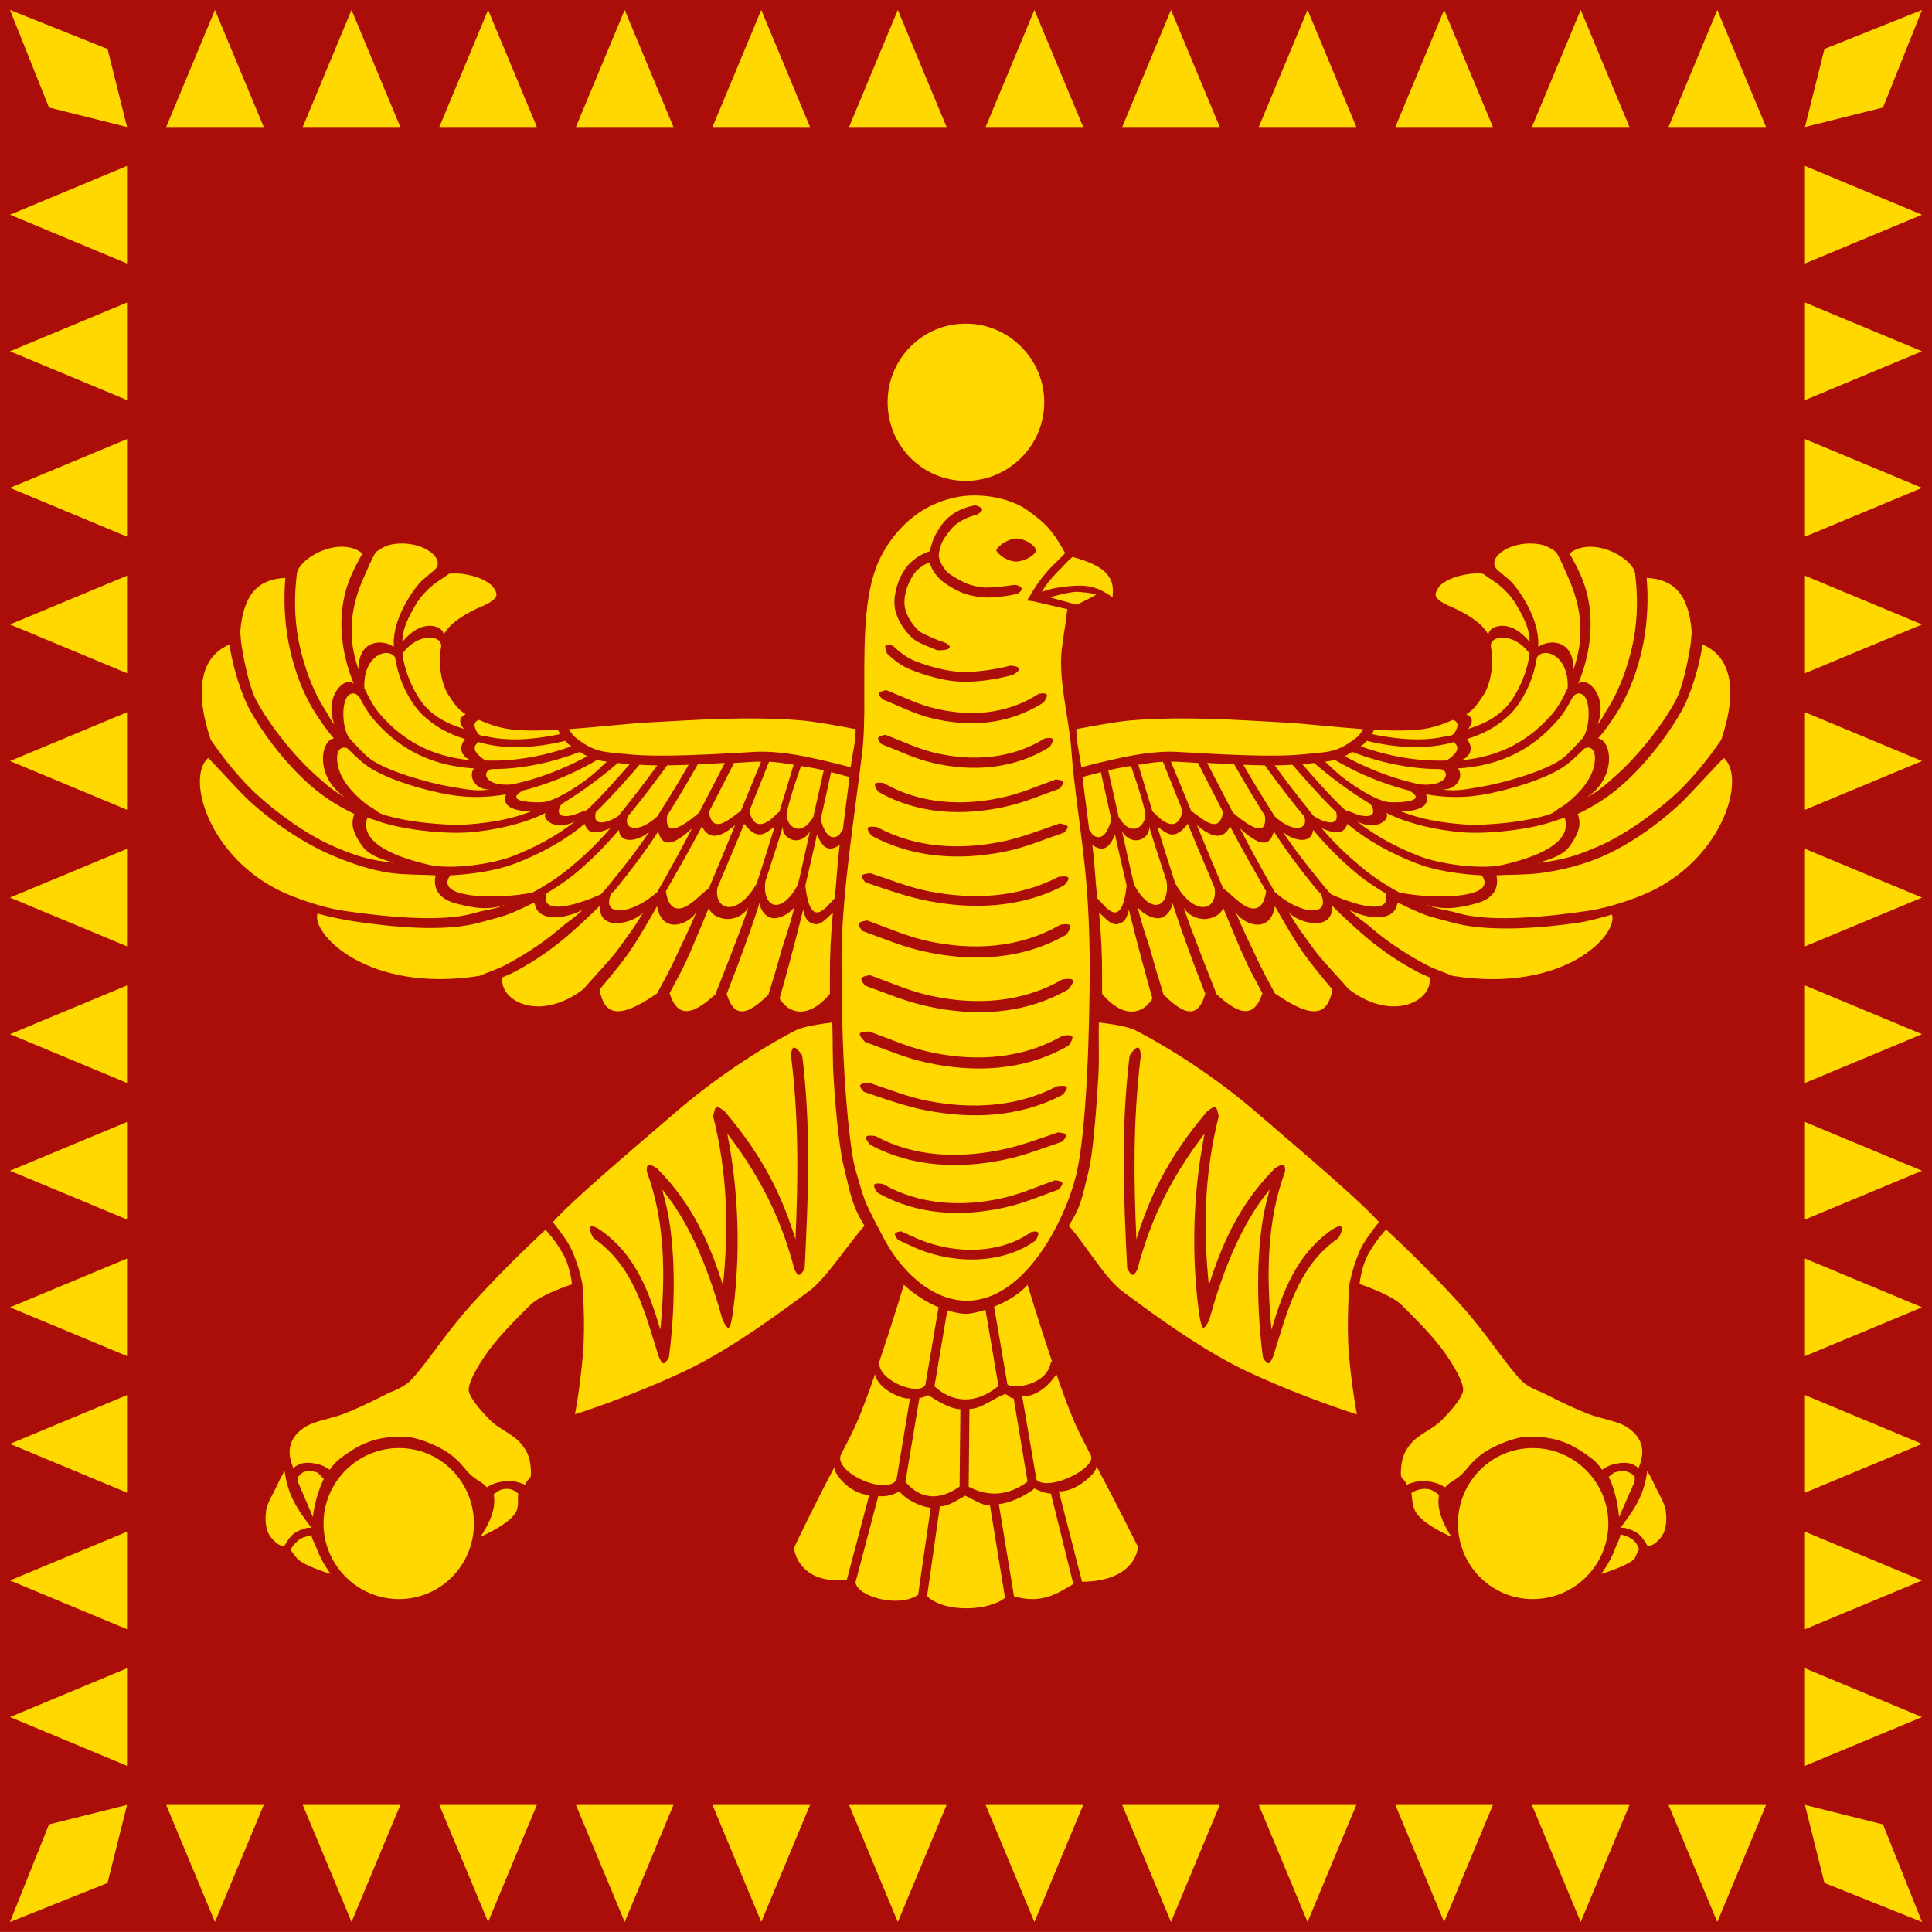
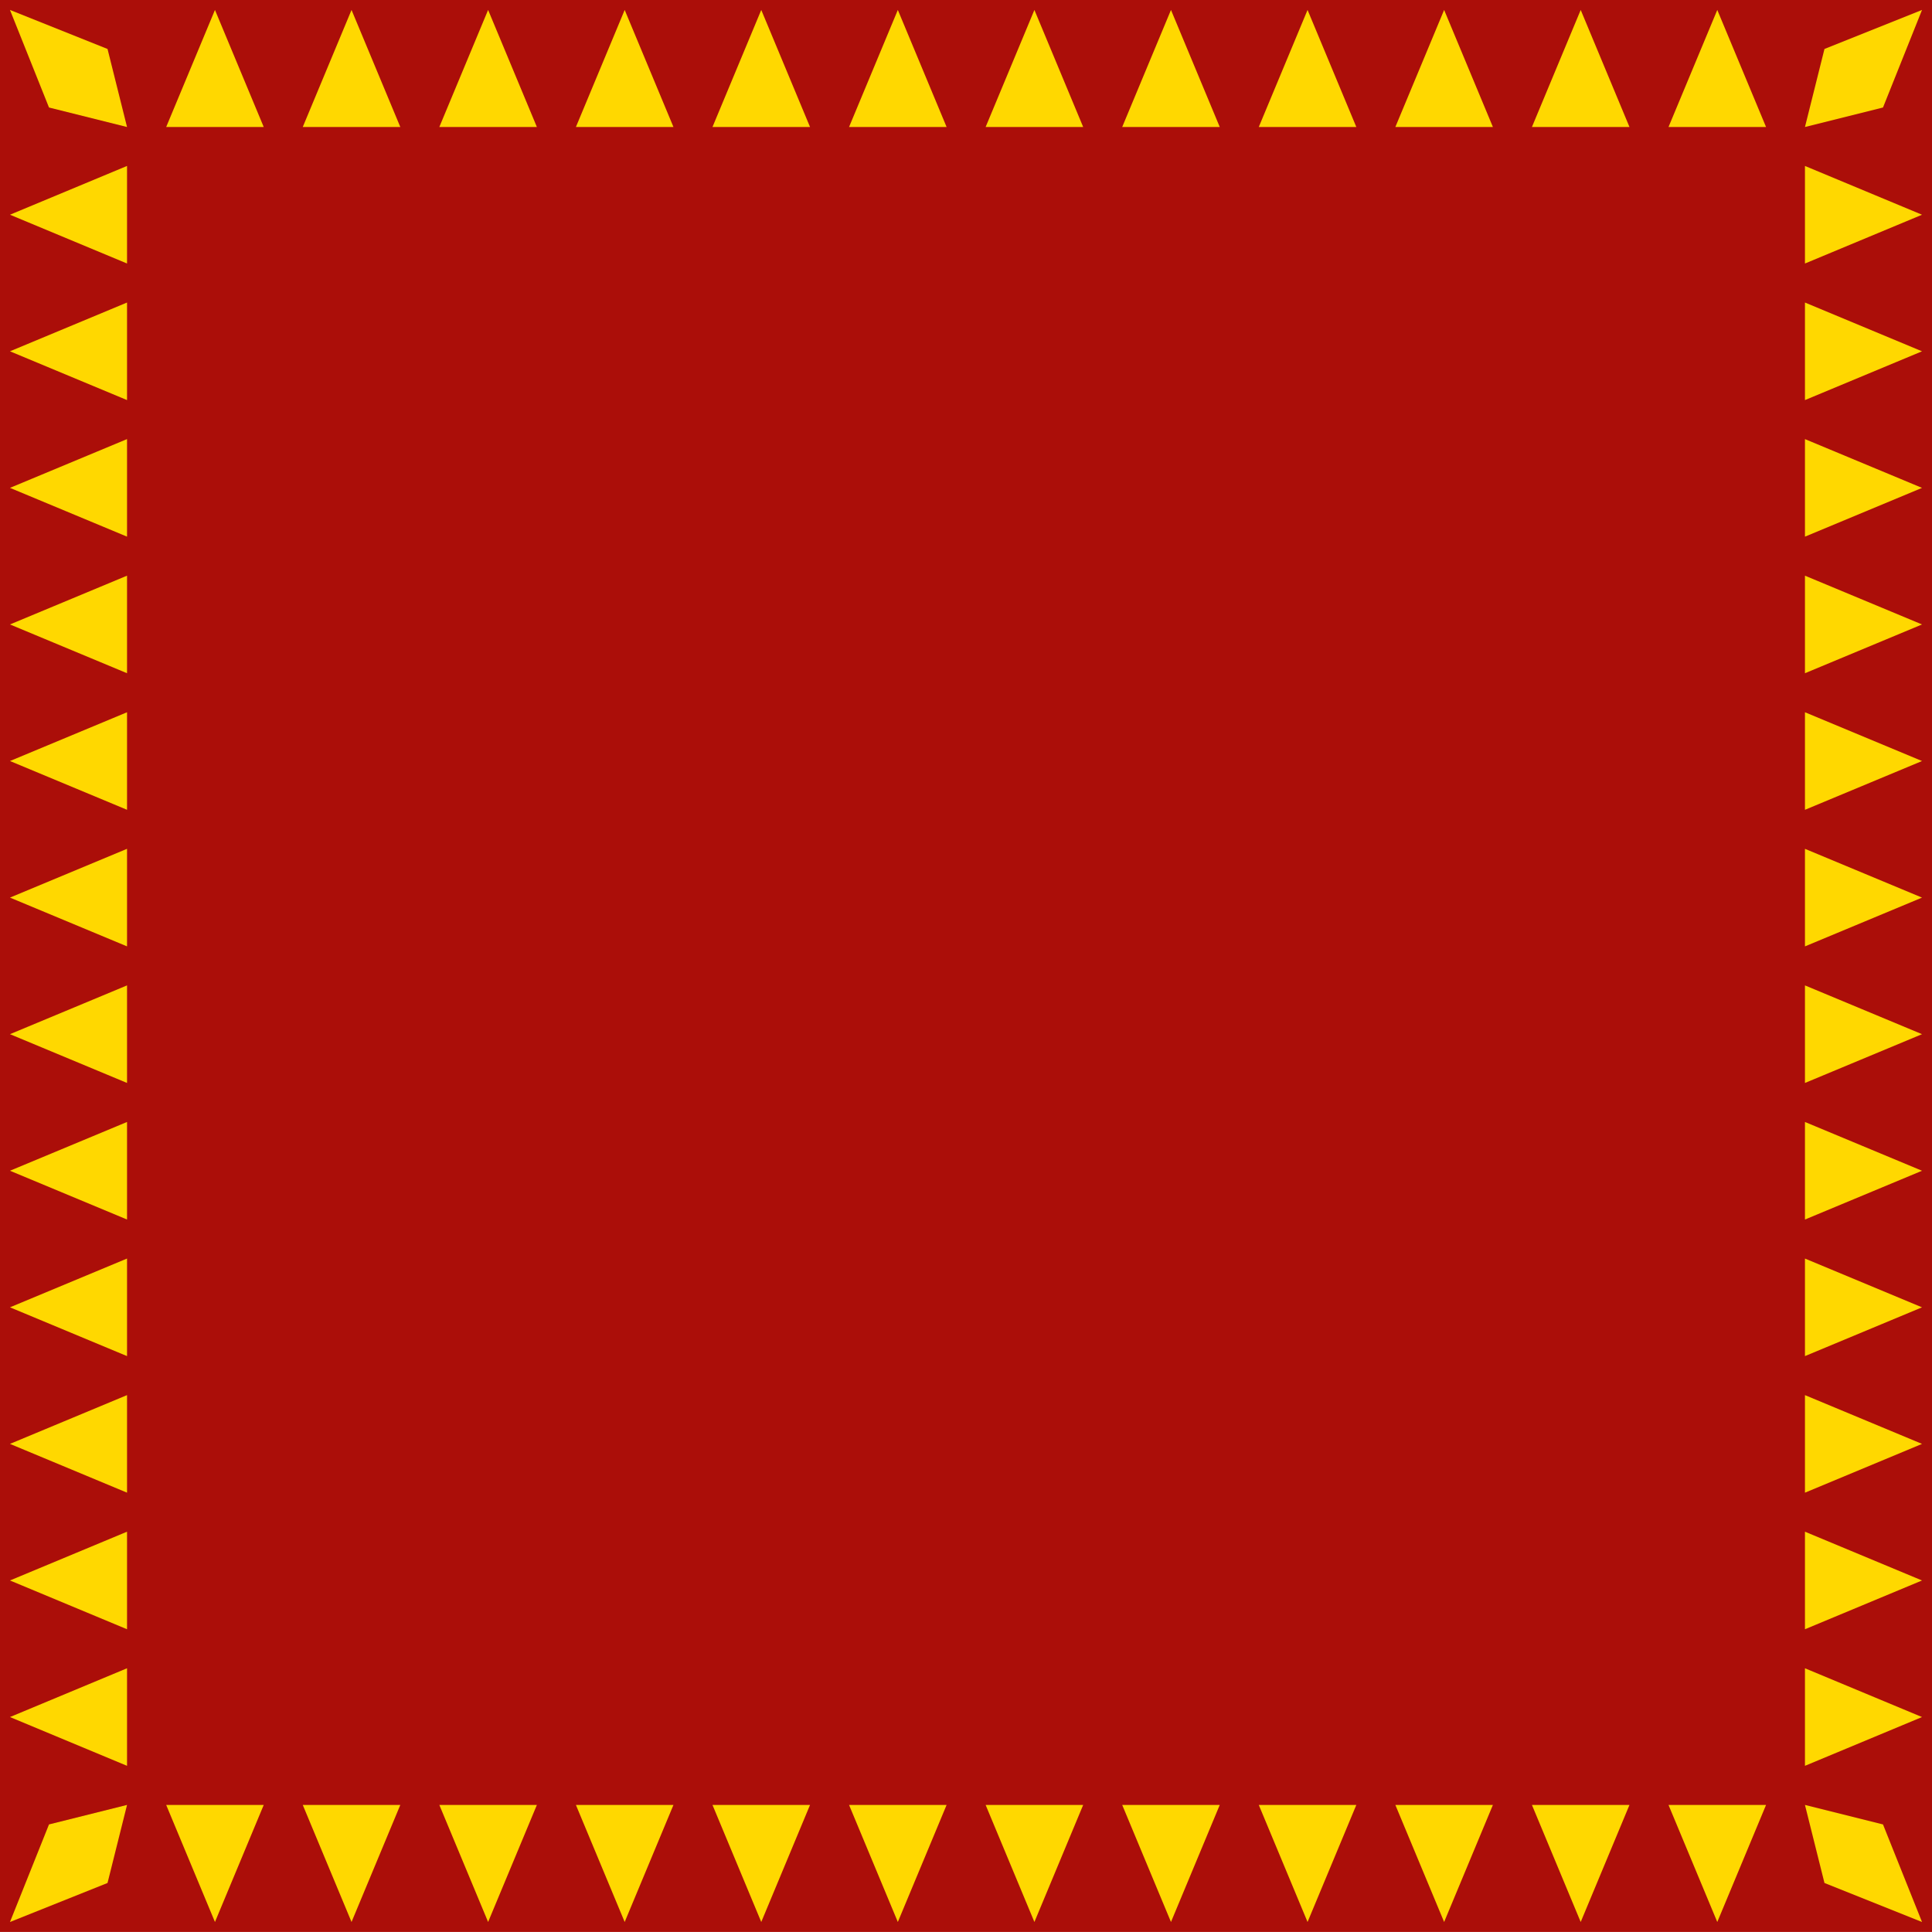
<svg xmlns="http://www.w3.org/2000/svg" xmlns:ns1="http://sodipodi.sourceforge.net/DTD/sodipodi-0.dtd" xmlns:ns2="http://www.inkscape.org/namespaces/inkscape" width="500.063" height="500.048" id="svg2" ns1:version="0.32" ns2:version="0.48.2 r9819" version="1.0" ns1:docname="AJAX.svg" ns2:output_extension="org.inkscape.output.svg.inkscape" ns2:export-filename="/Users/Soda/Desktop/Standard_of_Cyrus_the_Great_(Achaemenid_Empire).png" ns2:export-xdpi="236.13025" ns2:export-ydpi="236.13025">
  <defs id="defs4">
    <linearGradient id="linearGradient3164">
      <stop style="stop-color:#f7da11;stop-opacity:1;" offset="0" id="stop3166" />
      <stop style="stop-color:#d0bd38;stop-opacity:1;" offset="1" id="stop3168" />
    </linearGradient>
    <ns2:perspective ns1:type="inkscape:persp3d" ns2:vp_x="0 : 526.18109 : 1" ns2:vp_y="0 : 1000 : 0" ns2:vp_z="744.09448 : 526.18109 : 1" ns2:persp3d-origin="372.04724 : 350.78739 : 1" id="perspective10" />
    <ns2:perspective id="perspective7803" ns2:persp3d-origin="372.04724 : 350.78739 : 1" ns2:vp_z="744.09448 : 526.18109 : 1" ns2:vp_y="0 : 1000 : 0" ns2:vp_x="0 : 526.18109 : 1" ns1:type="inkscape:persp3d" />
    <ns2:perspective id="perspective2649" ns2:persp3d-origin="372.04724 : 350.78739 : 1" ns2:vp_z="744.09448 : 526.18109 : 1" ns2:vp_y="0 : 1000 : 0" ns2:vp_x="0 : 526.18109 : 1" ns1:type="inkscape:persp3d" />
    <ns2:perspective id="perspective2813" ns2:persp3d-origin="372.04724 : 350.78739 : 1" ns2:vp_z="744.09448 : 526.18109 : 1" ns2:vp_y="0 : 1000 : 0" ns2:vp_x="0 : 526.18109 : 1" ns1:type="inkscape:persp3d" />
    <ns2:perspective id="perspective2500" ns2:persp3d-origin="372.04724 : 350.78739 : 1" ns2:vp_z="744.09448 : 526.18109 : 1" ns2:vp_y="0 : 1000 : 0" ns2:vp_x="0 : 526.18109 : 1" ns1:type="inkscape:persp3d" />
    <ns2:perspective id="perspective2599" ns2:persp3d-origin="372.04724 : 350.78739 : 1" ns2:vp_z="744.09448 : 526.18109 : 1" ns2:vp_y="0 : 1000 : 0" ns2:vp_x="0 : 526.18109 : 1" ns1:type="inkscape:persp3d" />
    <ns2:perspective id="perspective2539" ns2:persp3d-origin="372.04724 : 350.78739 : 1" ns2:vp_z="744.09448 : 526.18109 : 1" ns2:vp_y="0 : 1000 : 0" ns2:vp_x="0 : 526.18109 : 1" ns1:type="inkscape:persp3d" />
    <ns2:perspective id="perspective2606" ns2:persp3d-origin="372.04724 : 350.78739 : 1" ns2:vp_z="744.09448 : 526.18109 : 1" ns2:vp_y="0 : 1000 : 0" ns2:vp_x="0 : 526.18109 : 1" ns1:type="inkscape:persp3d" />
    <ns2:perspective id="perspective2622" ns2:persp3d-origin="372.04724 : 350.78739 : 1" ns2:vp_z="744.09448 : 526.18109 : 1" ns2:vp_y="0 : 1000 : 0" ns2:vp_x="0 : 526.18109 : 1" ns1:type="inkscape:persp3d" />
    <ns2:perspective id="perspective2578" ns2:persp3d-origin="372.04724 : 350.78739 : 1" ns2:vp_z="744.09448 : 526.18109 : 1" ns2:vp_y="0 : 1000 : 0" ns2:vp_x="0 : 526.18109 : 1" ns1:type="inkscape:persp3d" />
    <ns2:perspective id="perspective2898" ns2:persp3d-origin="0.5 : 0.33333333 : 1" ns2:vp_z="1 : 0.5 : 1" ns2:vp_y="0 : 1000 : 0" ns2:vp_x="0 : 0.5 : 1" ns1:type="inkscape:persp3d" />
  </defs>
  <ns1:namedview id="base" pagecolor="#ffffff" bordercolor="#666666" borderopacity="1.0" gridtolerance="10000" guidetolerance="10" objecttolerance="10" ns2:pageopacity="0.0" ns2:pageshadow="2" ns2:zoom="1.8398234" ns2:cx="200.52303" ns2:cy="238.25623" ns2:document-units="px" ns2:current-layer="g3925" showgrid="false" showguides="true" ns2:guide-bbox="true" ns2:window-width="1280" ns2:window-height="1004" ns2:window-x="-8" ns2:window-y="-8" ns2:window-maximized="1" fit-margin-top="0" fit-margin-left="0" fit-margin-right="0" fit-margin-bottom="0">
    <ns2:grid type="xygrid" id="grid3270" visible="true" enabled="true" empspacing="5" snapvisiblegridlinesonly="true" />
  </ns1:namedview>
  <g ns2:groupmode="layer" id="layer2" ns2:label="Flag" transform="translate(1.5039063e-6,-3.6315918e-6)">
    <g id="g3987">
      <g id="g3925">
        <path style="fill:#ab0e09;fill-opacity:1;fill-rule:evenodd;stroke:none;stroke-width:2.545;marker:none;visibility:visible;display:inline;overflow:visible;enable-background:accumulate" d="m -1.5039063e-6,3.6315918e-6 500.063,0 0,500.048 -500.063,0 0,-500.048 z" id="rect3329" ns2:connector-curvature="0" />
        <path id="path3753" style="fill:#ffd800;fill-opacity:1;fill-rule:nonzero;stroke:none" d="m 43.013,467.174 25.25,0 -12.625,30.3 -12.625,-30.3 z m 35.35,0 25.25,0 -12.625,30.3 -12.625,-30.3 z m 35.35,0 25.25,0 -12.625,30.3 -12.625,-30.3 z m 35.35,0 25.25,0 -12.625,30.3 -12.625,-30.3 z m 35.35,0 25.25,0 -12.625,30.3 -12.625,-30.3 z m 35.35,0 25.25,0 -12.625,30.3 -12.625,-30.3 z m 35.35,0 25.25,0 -12.625,30.3 -12.625,-30.3 z m 35.35,0 25.25,0 -12.625,30.3 -12.625,-30.3 z m 35.35,0 25.25,0 -12.625,30.3 -12.625,-30.3 z m 35.35,0 25.25,0 -12.625,30.3 -12.625,-30.3 z m 35.35,0 25.25,0 -12.625,30.3 -12.625,-30.3 z m 35.35,0 25.25,0 -12.625,30.3 -12.625,-30.3 z M 43.013,32.874 l 25.25,0 -12.625,-30.3 -12.625,30.3 z m 35.35,0 25.25,0 L 90.988,2.574 78.363,32.874 z m 35.35,0 25.25,0 -12.625,-30.3 -12.625,30.3 z m 35.35,0 25.25,0 -12.625,-30.3 -12.625,30.3 z m 35.35,0 25.25,0 -12.625,-30.3 -12.625,30.3 z m 35.35,0 25.25,0 -12.625,-30.3 -12.625,30.3 z m 35.35,0 25.25,0 -12.625,-30.3 -12.625,30.3 z m 35.35,0 25.25,0 -12.625,-30.3 -12.625,30.3 z m 35.35,0 25.25,0 -12.625,-30.3 -12.625,30.3 z m 35.35,0 25.25,0 -12.625,-30.3 -12.625,30.3 z m 35.35,0 25.25,0 -12.625,-30.3 -12.625,30.3 z m 35.35,0 25.25,0 L 444.488,2.574 431.863,32.874 z M 32.881,457.05 l 0,-25.25 -30.3,12.625 30.3,12.625 z m 0,-35.35 0,-25.25 -30.3,12.625 30.3,12.625 z m 0,-35.35 0,-25.25 -30.3,12.625 30.3,12.625 z m 0,-35.35 0,-25.25 -30.3,12.625 30.3,12.625 z m 0,-35.35 0,-25.25 -30.3,12.625 30.3,12.625 z m 0,-35.35 0,-25.25 -30.3,12.625 30.3,12.625 z m 0,-35.35 0,-25.25 -30.3,12.625 30.3,12.625 z m 0,-35.35 0,-25.25 -30.3,12.625 30.3,12.625 z m 0,-35.35 0,-25.25 -30.3,12.625 30.3,12.625 z m 0,-35.35 0,-25.25 -30.3,12.625 30.3,12.625 z m 0,-35.35 0,-25.25 -30.3,12.625 30.3,12.625 z m 0,-35.35 0,-25.25 -30.3,12.625 30.3,12.625 z m 434.3,388.85 0,-25.25 30.3,12.625 -30.3,12.625 z m 0,-35.35 0,-25.25 30.3,12.625 -30.3,12.625 z m 0,-35.35 0,-25.25 30.3,12.625 -30.3,12.625 z m 0,-35.35 0,-25.25 30.3,12.625 -30.3,12.625 z m 0,-35.35 0,-25.25 30.3,12.625 -30.3,12.625 z m 0,-35.35 0,-25.25 30.3,12.625 -30.3,12.625 z m 0,-35.35 0,-25.25 30.3,12.625 -30.3,12.625 z m 0,-35.35 0,-25.25 30.3,12.625 -30.3,12.625 z m 0,-35.35 0,-25.25 30.3,12.625 -30.3,12.625 z m 0,-35.35 0,-25.25 30.3,12.625 -30.3,12.625 z m 0,-35.35 0,-25.25 30.3,12.625 -30.3,12.625 z m 0,-35.35 0,-25.25 30.3,12.625 -30.3,12.625 z M 2.581,2.574 12.681,27.824 l 20.2,5.05 -5.05,-20.2 L 2.581,2.574 z m 494.9,0 -10.1,25.25 -20.2,5.05 5.05,-20.2 25.25,-10.1 z m 0,494.9 -10.1,-25.25 -20.2,-5.05 5.05,20.2 25.25,10.1 z m -494.9,0 10.1,-25.25 20.2,-5.05 -5.05,20.2 -25.25,10.1 z" ns2:connector-curvature="0" />
-         <path d="m 249.935,83.772 c -11.202,0 -20.19,9.145 -20.19,20.349 -3e-5,11.205 8.989,20.349 20.19,20.349 11.202,0 20.349,-9.144 20.349,-20.349 -2e-5,-11.205 -9.147,-20.349 -20.349,-20.349 z m 2.703,44.472 c -4.044,-0.083 -8.085,0.848 -12.083,2.862 -6.201,3.123 -11.415,9.389 -13.831,15.898 -3.426,9.229 -2.978,22.443 -3.021,34.18 -6e-5,0 0.023,2.23 0,3.339 -0.072,3.429 -0.128,6.75 -0.477,9.698 -1.916,16.193 -5.405,37.448 -5.405,53.576 -1.6e-4,8.123 0.099,19.3 0.738,30.034 0.639,10.734 1.796,21.409 2.861,24.864 0,0 1.568,5.795 2.522,8.179 1.093,2.732 4.372,8.781 4.372,8.781 4.625,9.291 12.893,17.011 21.939,17.011 15.009,0 25.447,-20.809 28.298,-32.591 2.743,-11.333 3.498,-37.865 3.498,-54.212 -2e-4,-7.176 -0.345,-16.954 -1.272,-25.596 -1.185,-11.044 -2.824,-21.007 -3.498,-30.365 -0.598,-8.307 -3.833,-19.498 -2.187,-27.662 0.032,-0.16 0.218,-2.133 0.475,-3.499 0.386,-2.049 0.473,-3.981 0.71,-5.059 l -9.014,-2.094 -1.431,-0.159 0.795,-1.272 c -10e-5,0 2.142,-4.121 6.041,-7.949 1.042,-1.023 3.021,-3.021 3.021,-3.021 -1e-4,0 -2.002,-4.014 -4.61,-6.836 -1.985,-2.147 -5.614,-4.674 -6.361,-5.084 -3.924,-2.152 -8.036,-2.941 -12.081,-3.024 z m -0.159,2.544 c -3e-5,0 1.732,0.453 1.749,1.113 0.013,0.501 -1.272,1.272 -1.272,1.272 -1.1e-4,0 -4.779,1.038 -7.016,4.088 -0.885,1.205 -1.861,2.29 -2.328,3.667 -0.467,1.377 -0.636,2.52 -0.636,2.713 1.7e-4,1.346 1.27,3.828 2.791,4.9 1.638,1.154 3.231,1.948 4.056,2.318 1.591,0.714 3.237,1.006 4.432,1.163 1.18,0.155 3.71,-0.023 5.882,-0.318 0.855,-0.116 1.731,-0.211 2.385,-0.318 0.503,-0.082 1.762,0.347 1.908,0.954 0.146,0.607 -0.969,1.336 -1.431,1.431 -0.717,0.148 -1.561,0.344 -2.544,0.477 -2.247,0.305 -4.689,0.559 -6.518,0.318 -1.546,-0.204 -3.505,-0.509 -5.316,-1.322 -0.886,-0.398 -2.544,-1.199 -4.365,-2.523 -1.899,-1.382 -3.423,-3.781 -3.562,-5.193 -0.382,0.133 -0.705,0.272 -1.113,0.477 -0.903,0.454 -1.963,1.31 -2.385,1.749 -0.184,0.191 -1.051,1.264 -1.749,2.703 -0.365,0.753 -1.96,4.208 -1.092,7.359 0.79,2.868 2.997,5.133 3.815,5.723 0.9,0.649 4.769,2.226 4.769,2.226 0,1e-5 3.016,0.772 2.862,1.749 -0.15,0.95 -3.18,0.795 -3.18,0.795 0,1.2e-4 -4.448,-1.646 -5.931,-2.715 -0.899,-0.648 -3.832,-3.5 -4.88,-7.301 -1.035,-3.757 0.852,-8.126 1.251,-8.949 0.803,-1.655 1.655,-2.745 2.226,-3.339 0.603,-0.627 1.808,-1.695 3.18,-2.385 0.841,-0.423 1.588,-0.785 2.226,-0.954 0.132,-0.728 0.348,-1.536 0.636,-2.385 0.528,-1.556 1.431,-3.094 2.544,-4.61 3.127,-4.262 8.606,-4.882 8.606,-4.882 z m 10.634,8.589 c 1.742,0 4.496,1.355 5.165,3.097 -0.818,1.668 -3.531,2.877 -5.273,2.877 -1.743,0 -4.305,-1.325 -5.164,-2.911 0.859,-1.665 3.529,-3.064 5.272,-3.064 z m 14.477,4.767 c -1.413,1.168 -2.196,2.225 -3.489,3.496 -2.601,2.554 -3.783,4.421 -4.451,5.564 0.688,-0.243 0.845,-0.334 1.908,-0.636 1.068,-0.303 4.777,-1.016 8.302,-0.987 1.525,0.013 3.708,0.463 5.22,1.251 1.946,1.015 2.694,1.672 2.915,1.694 -0.103,-0.157 0.337,-1.935 -0.253,-3.812 -0.42,-1.335 -1.608,-2.751 -2.767,-3.531 -2.993,-2.014 -6.866,-2.824 -7.384,-3.039 z m 0.485,9.06 c -1.352,0.117 -3.801,0.681 -5.882,1.272 -0.21,0.059 -0.125,0.103 -0.318,0.159 l 6.845,1.908 c 0.878,-0.56 4.442,-2.089 5.099,-2.77 -0.407,-0.05 -4.097,-0.711 -5.744,-0.569 z m -48.33,13.672 c 0.599,-0.022 1.431,0.318 1.431,0.318 0,0 2.645,2.594 5.087,3.656 1.315,0.573 7.035,2.764 12.082,3.021 6.253,0.318 13.195,-1.59 13.195,-1.59 0,0 2.059,0.101 2.226,0.795 0.162,0.673 -1.59,1.59 -1.59,1.59 0,0 -6.981,2.097 -13.827,1.749 -5.662,-0.288 -11.631,-2.655 -13.199,-3.339 -3.221,-1.402 -5.564,-3.974 -5.564,-3.974 0,0 -0.736,-1.606 -0.318,-2.067 0.098,-0.108 0.277,-0.152 0.477,-0.159 z m -0.318,11.754 c 4.863,1.971 8.222,3.711 12.718,4.769 8.771,2.064 18.21,1.658 26.708,-3.815 -5e-5,0 1.734,-0.373 2.067,0.159 0.352,0.564 -0.795,2.067 -0.795,2.067 -9.248,5.956 -19.474,6.36 -28.775,4.133 -4.635,-1.11 -8.026,-2.962 -12.877,-4.928 -1.8e-4,0 -1.159,-1.062 -0.954,-1.59 0.209,-0.539 1.908,-0.795 1.908,-0.795 z m -0.22,11.555 c 5.062,1.971 8.515,3.711 13.195,4.769 9.131,2.064 19.133,1.658 27.98,-3.816 -5e-5,0 1.721,-0.373 2.067,0.159 0.367,0.564 -0.795,2.067 -0.795,2.067 -9.628,5.957 -20.364,6.36 -30.047,4.134 -4.826,-1.11 -8.463,-2.962 -13.513,-4.928 -9e-5,0 -1.008,-1.061 -0.795,-1.59 0.217,-0.539 1.908,-0.795 1.908,-0.795 z m 44.056,11.559 c -1.5e-4,0 1.673,0.097 1.908,0.636 0.23,0.528 -0.954,1.749 -0.954,1.749 -5.449,1.966 -9.261,3.66 -14.467,4.769 -10.447,2.227 -22.045,1.982 -32.432,-3.974 -1e-5,0 -1.19,-1.503 -0.795,-2.067 0.373,-0.532 2.226,-0.159 2.226,-0.159 9.544,5.474 20.355,5.88 30.206,3.816 5.049,-1.058 8.846,-2.798 14.308,-4.769 z m 0.996,11.394 c -1.8e-4,-2.3e-4 1.818,0.256 2.067,0.795 0.244,0.528 -0.954,1.59 -0.954,1.59 -5.783,1.966 -9.896,3.819 -15.421,4.928 -11.087,2.227 -23.316,1.823 -34.34,-4.133 -1.2e-4,-1.3e-4 -1.374,-1.503 -0.954,-2.067 0.396,-0.532 2.385,-0.159 2.385,-0.159 10.13,5.474 21.499,5.88 31.955,3.816 5.359,-1.058 9.465,-2.798 15.262,-4.769 z m -48.966,12.877 c 5.979,1.971 10.052,3.711 15.58,4.769 10.785,2.064 22.619,1.658 33.068,-3.815 -1e-4,0 2.135,-0.373 2.544,0.159 0.433,0.564 -1.113,2.067 -1.113,2.067 -11.371,5.956 -23.857,6.201 -35.293,3.974 -5.699,-1.11 -10.092,-2.803 -16.057,-4.769 -2.1e-4,0 -1.206,-1.22 -0.954,-1.749 0.257,-0.539 2.226,-0.636 2.226,-0.636 z m -0.795,12.241 c 6.131,2.224 10.388,4.211 16.057,5.405 11.06,2.33 23.148,1.885 33.863,-4.292 -1.2e-4,0 2.125,-0.442 2.544,0.159 0.444,0.636 -0.954,2.385 -0.954,2.385 -11.661,6.722 -24.679,6.964 -36.406,4.451 -5.844,-1.252 -10.258,-3.186 -16.375,-5.405 -3e-5,0 -1.212,-1.311 -0.954,-1.908 0.263,-0.608 2.226,-0.795 2.226,-0.795 z m 0.699,14.149 c 6.132,2.224 10.388,4.211 16.057,5.405 11.059,2.329 22.988,1.885 33.703,-4.292 -3e-5,0 2.284,-0.442 2.703,0.159 0.444,0.636 -1.113,2.385 -1.113,2.385 -11.66,6.722 -24.52,6.965 -36.247,4.452 -5.844,-1.252 -10.258,-3.186 -16.375,-5.405 -1.3e-4,0 -1.212,-1.311 -0.954,-1.908 0.263,-0.608 2.226,-0.795 2.226,-0.795 z m -9.761,12.241 c -3.655,0.436 -7.658,1.095 -9.539,2.067 -8.641,4.462 -20.361,11.979 -31.001,21.144 -13.612,11.725 -26.495,22.594 -31.796,28.457 2.141,2.708 3.985,5.213 4.928,7.313 0.976,2.173 1.945,5.028 2.703,8.585 0.049,10e-4 0.825,10.593 0.159,18.283 -0.76,8.77 -2.067,15.58 -2.067,15.58 -2.4e-4,0 13.671,-4.267 28.298,-11.128 13.198,-6.191 28.211,-17.83 31.955,-20.508 4.701,-3.363 10.149,-12.084 14.68,-17.17 -3.138,-5.065 -3.452,-7.546 -5.273,-14.92 -1.047,-4.237 -2.087,-12.762 -2.73,-23.553 -0.312,-5.24 -0.16,-8.913 -0.318,-14.149 z m 68.997,0 c -0.158,5.236 0.153,8.909 -0.159,14.149 -0.642,10.791 -1.497,20.245 -2.544,24.483 -1.821,7.374 -1.949,8.926 -5.087,13.99 4.531,5.086 9.448,13.807 14.149,17.17 3.744,2.678 18.757,14.317 31.955,20.508 14.627,6.861 28.457,11.128 28.457,11.128 6e-5,0 -1.307,-6.81 -2.067,-15.58 -0.666,-7.69 0.11,-18.281 0.159,-18.283 0.758,-3.557 1.727,-6.412 2.703,-8.585 0.943,-2.1 2.787,-4.605 4.928,-7.313 -5.301,-5.864 -18.184,-16.732 -31.796,-28.457 -10.64,-9.165 -22.519,-16.682 -31.16,-21.144 -1.881,-0.972 -5.884,-1.631 -9.539,-2.067 z m -59.391,2.345 c 6.131,2.224 10.388,4.211 16.057,5.405 8.268,1.742 17.112,1.933 25.526,-0.663 2.841,-0.876 5.632,-2.07 8.336,-3.629 1.8e-4,-5e-5 2.125,-0.442 2.544,0.159 0.444,0.636 -0.954,2.385 -0.954,2.385 -11.661,6.722 -24.678,6.964 -36.406,4.451 -5.845,-1.252 -10.099,-3.186 -16.216,-5.405 -1e-5,0 -1.638,-1.578 -1.38,-2.175 0.263,-0.608 2.493,-0.528 2.493,-0.528 z m -19.622,4.173 c 0.84,-0.239 2.226,2.067 2.226,2.067 2.359,19.184 1.507,37.159 0.636,55.007 -7e-5,0 -0.762,1.722 -1.431,1.749 -0.63,0.025 -1.272,-1.59 -1.272,-1.59 -2.866,-10.897 -7.534,-22.194 -17.329,-34.975 3.046,15.564 3.437,31.498 1.431,46.422 -0.023,0.171 -0.489,3.741 -1.113,3.816 -0.654,0.078 -1.566,-2.139 -1.59,-2.226 -3.005,-10.825 -7.668,-23.97 -15.58,-33.545 0.97,3.631 1.559,5.988 2.067,9.698 1.404,10.256 1.114,22.912 -0.318,33.704 -9e-5,0 -0.792,1.603 -1.431,1.59 -0.524,-0.011 -1.244,-1.822 -1.272,-1.908 -3.541,-11.117 -6.17,-23.132 -16.852,-30.524 -1.9e-4,-7e-5 -1.341,-2.251 -0.795,-2.862 0.546,-0.61 2.385,0.636 2.385,0.636 9.57,6.623 12.881,16.519 15.739,25.914 1.366,-14.203 1.206,-28.155 -3.498,-40.858 -5e-5,0 -0.145,-1.42 0.318,-1.749 0.527,-0.374 2.306,0.875 2.385,0.954 9.26,9.331 13.674,19.699 17.011,30.206 1.471,-14.556 1.241,-28.645 -2.544,-43.719 -4e-5,-10e-6 0.338,-2.13 0.795,-2.385 0.517,-0.288 2.07,0.93 2.226,1.113 10.509,12.343 15.094,22.81 18.283,33.068 0.68,-15.429 0.897,-30.876 -1.113,-47.217 -9e-5,0 -0.071,-2.183 0.636,-2.385 z m 89.187,0 c 0.707,0.202 0.636,2.385 0.636,2.385 -2.01,16.341 -1.793,31.788 -1.113,47.217 3.188,-10.258 7.774,-20.725 18.283,-33.068 0.156,-0.183 1.709,-1.4 2.226,-1.113 0.457,0.254 0.795,2.385 0.795,2.385 -3.785,15.074 -4.015,29.163 -2.544,43.719 3.337,-10.507 7.751,-20.875 17.011,-30.206 0.079,-0.079 1.857,-1.328 2.385,-0.954 0.464,0.329 0.318,1.749 0.318,1.749 -4.704,12.703 -4.864,26.655 -3.498,40.858 2.858,-9.395 6.168,-19.29 15.739,-25.914 1.5e-4,0 1.838,-1.246 2.385,-0.636 0.546,0.61 -0.795,2.862 -0.795,2.862 -10.682,7.392 -13.311,19.407 -16.852,30.524 -0.027,0.086 -0.748,1.897 -1.272,1.908 -0.639,0.013 -1.431,-1.59 -1.431,-1.59 -1.432,-10.791 -1.723,-23.448 -0.318,-33.704 0.508,-3.71 1.096,-6.067 2.067,-9.698 -7.912,9.575 -12.575,22.72 -15.58,33.545 -0.024,0.086 -0.936,2.304 -1.59,2.226 -0.624,-0.074 -1.09,-3.645 -1.113,-3.816 -2.007,-14.924 -1.615,-30.858 1.431,-46.422 -9.795,12.782 -14.463,24.079 -17.329,34.975 -1.5e-4,0 -0.642,1.615 -1.272,1.59 -0.669,-0.027 -1.431,-1.749 -1.431,-1.749 -0.871,-17.848 -1.724,-35.823 0.636,-55.007 -1.3e-4,0 1.385,-2.306 2.226,-2.067 z m -69.729,9.062 c 5.979,1.971 10.052,3.711 15.58,4.769 10.785,2.064 22.619,1.658 33.068,-3.816 -1.9e-4,0 2.135,-0.373 2.544,0.159 0.433,0.564 -1.113,2.067 -1.113,2.067 -11.371,5.956 -23.857,6.201 -35.293,3.975 -5.699,-1.11 -10.092,-2.803 -16.057,-4.769 -1e-4,0 -1.206,-1.221 -0.954,-1.749 0.257,-0.539 2.226,-0.636 2.226,-0.636 z m 48.965,12.877 c -1.4e-4,0 1.818,0.097 2.067,0.636 0.244,0.529 -0.954,1.749 -0.954,1.749 -5.783,1.966 -9.896,3.66 -15.421,4.769 -11.087,2.227 -23.316,1.982 -34.34,-3.975 -3e-5,0 -1.373,-1.503 -0.954,-2.067 0.396,-0.532 2.385,-0.159 2.385,-0.159 10.13,5.474 21.499,5.721 31.955,3.656 5.359,-1.058 9.465,-2.639 15.262,-4.61 z m -0.795,12.4 c -10e-5,0 1.673,0.097 1.908,0.636 0.23,0.528 -0.954,1.749 -0.954,1.749 -5.448,1.966 -9.261,3.66 -14.467,4.769 -10.447,2.227 -22.045,1.982 -32.432,-3.975 -1.6e-4,0 -1.19,-1.503 -0.795,-2.067 0.373,-0.532 2.226,-0.159 2.226,-0.159 9.544,5.474 20.355,5.88 30.206,3.816 5.05,-1.058 8.847,-2.798 14.308,-4.769 z m -39.808,13.195 c 4.111,1.872 5.579,2.651 9.38,3.656 7.416,1.961 17.139,1.701 24.324,-3.497 -1.1e-4,0 1.468,-0.347 1.749,0.159 0.298,0.536 -0.636,2.067 -0.636,2.067 -7.819,5.657 -18.209,5.772 -26.073,3.657 -3.919,-1.054 -5.437,-1.948 -9.539,-3.815 -1e-4,0 -0.968,-1.088 -0.795,-1.59 0.176,-0.512 1.59,-0.636 1.59,-0.636 z m -92.045,-0.39 c 0,0 2.82,2.977 4.762,6.672 1.68,3.197 2.104,7.447 2.104,7.447 0,0 -7.825,2.472 -10.782,5.328 -3.053,2.948 -7.006,7.017 -9.662,10.327 -1.9,2.367 -6.184,8.54 -6.312,11.573 -0.096,2.271 5.221,7.697 6.293,8.614 1.995,1.706 5.464,3.242 7.143,5.26 1.773,2.131 2.388,3.634 2.63,6.395 0.304,3.468 -0.302,1.95 -1.523,4.374 -0.589,-0.34 -1.613,-0.599 -2.22,-0.755 -0.838,-0.216 -1.588,-0.244 -2.576,-0.179 -0.988,0.066 -1.745,0.237 -2.43,0.408 -0.925,0.231 -1.824,0.705 -2.63,1.19 -1.229,-1.528 -3.315,-2.014 -5.233,-4.347 -1.593,-1.938 -3.104,-3.597 -5.477,-5.054 -2.708,-1.662 -6.322,-3.018 -8.692,-3.474 -2.339,-0.449 -6.246,-0.226 -9.036,0.46 -3.782,0.93 -6.468,2.713 -9.353,4.828 -1.148,0.842 -2.073,1.89 -2.852,3.045 -0.739,-0.519 -1.712,-1.105 -2.796,-1.384 -0.62,-0.16 -1.341,-0.319 -2.104,-0.388 -0.764,-0.069 -1.569,-0.051 -2.326,0.138 -0.905,0.226 -1.524,0.709 -2.317,1.19 0.024,-0.468 -0.239,-0.904 -0.341,-1.246 -0.398,-1.335 -1.875,-5.681 3.19,-9.178 2.654,-1.832 6.889,-2.241 10.573,-3.697 5.893,-2.329 11.144,-5.287 12.039,-5.591 0.654,-0.222 3.482,-1.419 4.845,-2.796 4.069,-4.112 9.055,-12.19 15.615,-19.491 9.495,-10.568 19.467,-19.673 19.467,-19.673 z m -37.906,56.495 c 10.761,10e-6 19.38,8.783 19.38,19.546 2e-5,10.763 -8.619,19.546 -19.38,19.546 -10.761,0 -19.546,-8.783 -19.546,-19.546 3.2e-5,-10.763 8.785,-19.546 19.546,-19.546 z m -21.462,6.224 c 0.744,0.192 1.362,1.264 1.994,1.727 -2.339,4.745 -2.841,9.911 -2.841,9.911 0,0 -1.173,-2.914 -3.724,-8.766 -0.135,-0.311 -0.159,-1.049 -0.138,-1.533 0.136,-0.097 0.567,-1.181 1.991,-1.506 1.16,-0.265 2.373,0.079 2.718,0.168 z m 52.314,5.55 c -0.296,1.648 0.477,3.671 -1.145,5.613 -2.497,2.991 -8.666,5.592 -8.666,5.592 0,0 4.321,-5.795 3.519,-10.536 -0.01,-0.059 -0.036,-0.41 -0.048,-0.467 0.367,-0.222 1.273,-1.288 2.985,-1.416 2.016,-0.151 2.989,0.992 3.354,1.214 l 1e-5,0 z m -60.459,-5.915 c 0,-10e-6 -1.256,2.173 -1.808,3.471 -0.812,1.912 -2.722,4.806 -2.99,6.866 -0.238,1.831 -0.233,3.725 0.415,5.454 0.463,1.236 1.589,2.476 2.686,3.212 0.655,0.439 1.574,0.526 1.574,0.526 0.601,-0.952 1.263,-2.214 2.29,-3.07 1.123,-0.936 2.288,-1.25 3.539,-1.637 0.252,-0.078 0.958,-0.014 1.183,-0.075 -1.116,-1.562 -3.359,-4.276 -4.932,-7.644 -1.696,-3.63 -1.958,-7.104 -1.958,-7.104 l 0,-2e-5 z m 6.958,16.675 c -0.25,0.067 -0.454,0.103 -0.747,0.194 -1.154,0.357 -1.755,0.408 -2.564,1.082 -1.106,0.921 -1.57,1.491 -2.131,2.512 0.491,0.709 1.616,2.233 1.945,2.509 2.303,1.928 8.464,3.755 8.464,3.755 0,0 -2.25,-2.937 -3.35,-5.897 -0.694,-1.869 -1.597,-3.194 -1.616,-4.155 z M 358.757,318.238 c 0,0 -2.82,2.977 -4.762,6.672 -1.68,3.197 -2.104,7.447 -2.104,7.447 0,0 7.899,2.545 10.857,5.401 3.053,2.948 7.006,7.017 9.662,10.327 1.899,2.367 6.184,8.54 6.312,11.573 0.096,2.271 -5.221,7.697 -6.293,8.614 -1.995,1.706 -5.464,3.242 -7.143,5.26 -1.773,2.131 -2.388,3.634 -2.63,6.395 -0.304,3.468 0.302,1.95 1.523,4.374 0.589,-0.34 1.613,-0.599 2.22,-0.755 0.838,-0.216 1.588,-0.244 2.576,-0.179 0.988,0.066 1.745,0.237 2.43,0.408 0.925,0.231 1.824,0.705 2.63,1.19 1.229,-1.528 3.315,-2.014 5.233,-4.347 1.593,-1.938 3.104,-3.597 5.477,-5.054 2.708,-1.662 6.322,-3.018 8.692,-3.474 2.339,-0.449 6.246,-0.226 9.036,0.46 3.782,0.93 6.468,2.713 9.353,4.828 1.148,0.842 2.073,1.89 2.852,3.045 0.739,-0.519 1.712,-1.105 2.796,-1.384 0.62,-0.16 1.341,-0.319 2.104,-0.388 0.764,-0.069 1.569,-0.051 2.326,0.138 0.905,0.226 1.524,0.709 2.317,1.19 -0.024,-0.468 0.239,-0.904 0.341,-1.246 0.398,-1.335 1.875,-5.681 -3.19,-9.178 -2.654,-1.832 -6.889,-2.241 -10.573,-3.697 -5.893,-2.329 -11.144,-5.287 -12.039,-5.591 -0.654,-0.222 -3.482,-1.419 -4.845,-2.796 -4.069,-4.112 -9.055,-12.19 -15.615,-19.491 -9.495,-10.568 -19.542,-19.746 -19.542,-19.746 z m 37.981,56.568 c -10.761,10e-6 -19.38,8.783 -19.38,19.546 -3e-5,10.763 8.619,19.546 19.38,19.546 10.761,0 19.546,-8.783 19.546,-19.546 -3e-5,-10.763 -8.785,-19.546 -19.546,-19.546 z m 21.462,6.224 c -0.744,0.192 -1.176,0.755 -1.808,1.218 2.339,4.745 2.655,10.419 2.655,10.419 0,0 1.38,-3.06 3.93,-8.912 0.135,-0.311 0.159,-1.049 0.138,-1.533 -0.136,-0.097 -0.774,-1.035 -2.198,-1.36 -1.16,-0.265 -2.373,0.079 -2.718,0.168 z m -52.898,5.389 c 0.296,1.648 0.108,3.832 1.729,5.774 2.497,2.991 8.666,5.592 8.666,5.592 0,0 -4.099,-5.664 -3.297,-10.405 0.01,-0.059 0.037,-0.41 0.048,-0.467 -0.367,-0.222 -1.495,-1.419 -3.207,-1.547 -2.016,-0.151 -3.574,0.831 -3.938,1.052 l 3e-5,0 z m 61.044,-5.754 c -2e-5,-10e-6 1.256,2.173 1.808,3.471 0.812,1.912 2.722,4.806 2.99,6.866 0.238,1.831 0.233,3.725 -0.415,5.454 -0.463,1.236 -1.589,2.476 -2.685,3.212 -0.655,0.439 -1.574,0.526 -1.574,0.526 -0.601,-0.952 -1.263,-2.214 -2.29,-3.07 -1.123,-0.936 -2.288,-1.25 -3.539,-1.637 -0.252,-0.078 -0.958,-0.014 -1.183,-0.075 1.116,-1.562 3.359,-4.276 4.932,-7.644 1.696,-3.63 1.958,-7.104 1.958,-7.104 l 0,-2e-5 z m -6.934,16.499 c 0.25,0.067 0.454,0.103 0.748,0.194 1.154,0.357 1.731,0.584 2.54,1.259 1.106,0.921 0.991,1.375 1.552,2.397 -0.491,0.709 -1.037,2.349 -1.366,2.624 -2.303,1.928 -8.464,3.755 -8.464,3.755 0,0 2.25,-2.937 3.35,-5.897 0.694,-1.869 1.621,-3.371 1.641,-4.332 z M 102.884,140.715 c -2.273,0.189 -3.442,0.629 -5.614,2.195 -1.169,1.963 -2.153,4.414 -3.18,6.708 -3.492,7.802 -4.185,15.71 -1.258,23.7 -0.212,-7.578 5.966,-8.065 9.098,-5.894 -0.02,-0.628 -0.043,-1.282 0,-1.908 0.254,-3.713 1.783,-7.13 3.338,-9.857 1.555,-2.727 3.177,-4.674 3.974,-5.405 1.03,-0.945 2.147,-1.773 3.18,-2.703 3.173,-2.856 -2.72,-7.402 -9.539,-6.836 z m -14.308,0.795 c -5.65,-0.08 -11.791,4.274 -11.764,7.313 -0.608,5.017 -0.707,10.878 0.477,17.011 0.606,3.139 2.547,11.323 6.995,18.124 1.005,1.536 1,2.041 2.229,3.5 -2.739,-7.694 3.023,-12.617 5.085,-10.441 -3.66,-8.7 -4.666,-19.189 -0.636,-28.194 0.88,-1.967 1.853,-3.814 2.862,-5.564 -1.523,-1.237 -3.363,-1.722 -5.246,-1.749 z m 27.675,6.979 c -1.314,1.002 -3.469,2.236 -4.688,3.354 -0.393,0.36 -2.564,2.213 -4.021,4.769 -1.458,2.556 -3.147,5.458 -3.37,8.713 -0.018,0.259 0.005,0.533 0,0.795 1.902,-2.3 3.725,-3.515 5.583,-3.967 2.857,-0.695 5.211,0.736 5.053,2.233 1.981,-4.408 10.334,-7.615 10.334,-7.615 0.193,-0.089 2.516,-1.104 3.18,-2.226 0.579,-0.979 -0.397,-2.147 -0.636,-2.544 -0.279,-0.462 -1.999,-2.031 -5.087,-2.862 -2.492,-0.67 -4.148,-0.811 -6.347,-0.652 z m -42.379,1.082 c -6.832,0.337 -10.91,3.956 -11.687,14.037 0.142,1.118 0.115,2.057 0.318,3.339 0.815,5.139 2.199,11.288 3.815,14.308 3.519,6.576 9.979,14.621 15.58,19.554 2.639,2.325 4.127,3.767 7.494,5.619 -7.913,-5.228 -6.5,-14.787 -2.962,-15.317 -1.724,-1.895 -3.203,-4.088 -4.595,-6.216 -4.702,-7.189 -6.52,-15.301 -7.154,-18.585 -1.117,-5.784 -1.268,-11.863 -0.81,-16.74 z m 36.961,15.468 c -2.038,0.123 -4.615,1.312 -6.677,4.133 0.306,2.434 0.999,4.835 1.908,6.995 1.344,3.194 3.128,5.844 4.451,7.154 2.783,2.756 5.747,4.128 9.543,5.354 -1.651,-2.163 -0.901,-3.134 0.477,-3.815 -2.058,-1.274 -2.804,-2.523 -4.297,-4.718 -2.157,-3.17 -2.844,-8.538 -2.067,-12.718 0.197,-1.567 -1.301,-2.508 -3.339,-2.385 z m -51.444,1.796 c -7.163,2.995 -9.333,11.305 -4.835,24.679 0.871,1.247 0.939,1.29 2.067,2.862 3.1,4.322 6.911,8.543 9.539,10.98 5.478,5.078 13.38,10.777 20.269,13.743 5.445,2.345 8.867,3.516 15.632,4.252 -6.378,-1.76 -7.651,-3.185 -9.191,-5.7 -1.441,-2.353 -2.147,-4.358 -1.162,-6.974 -4.462,-2.138 -8.08,-4.489 -11.588,-7.579 -5.844,-5.147 -12.03,-12.97 -15.708,-19.841 -1.911,-3.57 -4.035,-10.251 -4.863,-15.468 -0.083,-0.524 -0.084,-0.451 -0.159,-0.954 z m 40.792,2.179 c -2.592,-0.14 -6.162,2.725 -5.882,9.062 1.168,2.542 2.427,4.872 3.974,6.677 5.885,6.863 13.401,11.032 23.374,12.011 -2.138,-1.159 -3.112,-2.959 -1.308,-5.493 -4.172,-1.283 -7.884,-3.179 -11.256,-6.518 -1.629,-1.613 -3.493,-4.379 -4.928,-7.79 -0.876,-2.082 -1.528,-4.436 -1.908,-6.836 -0.479,-0.703 -1.203,-1.066 -2.067,-1.113 z m -9.062,10.493 c -0.647,0.118 -1.24,0.642 -1.59,1.431 -1.121,2.524 -0.777,7.627 0.795,10.016 2.17,2.321 3.819,4.215 5.405,5.405 4.39,3.294 15.64,6.416 21.144,7.313 4.014,0.654 6.146,1.191 9.988,0.687 -4.277,0.131 -5.662,-3.837 -4.153,-5.457 -11.15,-0.708 -19.425,-5.023 -26.025,-12.718 -1.389,-1.62 -2.551,-3.6 -3.657,-5.723 -0.598,-0.808 -1.261,-1.072 -1.908,-0.954 z m 96.818,6.518 c -6.867,0.176 -13.725,0.64 -19.872,0.954 -5.416,0.277 -13.228,1.214 -20.826,1.749 0.576,0.971 1.142,1.71 1.59,2.067 2.676,2.129 4.466,2.994 6.359,3.498 1.893,0.504 4.104,0.605 7.631,0.954 8.323,0.824 22.177,-0.046 32.432,-0.636 5.798,-0.333 12.088,0.905 17.17,2.067 2.541,0.581 4.81,1.14 6.518,1.59 0.528,0.139 0.871,0.231 1.272,0.318 0.006,-0.047 -0.005,-0.112 0,-0.159 0.347,-2.936 1.243,-6.147 1.272,-9.698 -3.554,-0.695 -10.354,-1.933 -13.672,-2.226 -6.131,-0.54 -13.006,-0.653 -19.872,-0.477 z m -63.91,0.318 c -2.444,0.677 -0.425,3.338 -0.318,3.498 0.477,0.708 1.643,0.624 2.385,0.795 7.115,1.638 15.208,0.153 18.919,-0.636 -0.223,-0.361 -0.416,-0.726 -0.636,-1.113 -5.056,0.269 -9.906,0.337 -13.513,-0.318 -2.489,-0.452 -4.709,-1.265 -6.836,-2.226 z m 22.257,5.405 c -3.034,0.768 -12.106,2.766 -20.667,0.795 -0.532,-0.123 -1.169,-0.329 -1.749,-0.477 -2.197,1.56 -0.435,3.272 1.749,4.77 6.977,0.262 14.534,-0.9 22.257,-3.657 -0.236,-0.178 -0.392,-0.283 -0.636,-0.477 -0.335,-0.266 -0.657,-0.607 -0.954,-0.954 z m -57.392,1.749 c -2.057,0.208 -2.026,3.739 -0.795,6.677 1.692,4.041 6.087,7.661 7.631,8.585 1.181,0.531 1.87,1.494 3.021,1.908 5.556,1.998 16.605,3.166 22.575,2.703 5.336,-0.414 11.178,-1.284 16.477,-3.51 -2.736,0.309 -5.354,-0.398 -6.366,-1.367 -1.179,-1.129 -0.513,-2.592 -0.507,-2.895 -4.706,0.825 -9.317,0.966 -14.373,0.142 -5.793,-0.945 -16.779,-3.918 -21.939,-7.79 -1.269,-0.952 -3.126,-2.706 -4.769,-4.292 -0.379,-0.115 -0.66,-0.189 -0.954,-0.159 z m 61.207,1.113 c -7.858,3.001 -15.618,4.491 -22.893,4.452 -2.71,0.643 -1.727,4.607 5.246,3.975 9.023,-1.849 16.545,-5.629 19.554,-7.313 -0.616,-0.281 -1.253,-0.717 -1.908,-1.113 z m -96.251,1.59 c -6.025,5.497 0.798,27.399 21.414,35.61 5.237,2.086 10.121,3.415 13.787,3.945 9.263,1.341 24.89,3.192 33.634,0.594 3,-0.891 5.227,-0.87 8.396,-2.322 -4.414,1.706 -8.37,1.035 -12.881,-0.124 -5.091,-1.308 -6.121,-4.388 -5.442,-7.339 -3.02,-0.195 -7.733,-0.09 -11.46,-0.586 -5.877,-0.782 -11.664,-3.004 -15.868,-4.814 -7.119,-3.065 -15.308,-8.695 -21.014,-13.986 -2.909,-2.697 -10.414,-11.118 -10.565,-10.98 z m 100.702,0.477 c -1.081,0.668 -8.959,5.403 -19.236,7.949 -3.713,2.125 -0.614,2.923 3.021,3.021 1.601,0.043 2.711,0.04 4.133,-0.477 2.933,-1.065 6.315,-3.169 9.539,-5.564 2.649,-1.968 3.95,-3.558 5.087,-4.451 -0.875,-0.133 -1.718,-0.257 -2.544,-0.477 z m 40.858,0.477 c -1.631,0.094 -3.626,0.216 -5.405,0.318 -0.337,0.677 -3.834,7.499 -6.518,12.718 0.976,5.663 4.673,2.372 8.267,-0.318 2.087,-5.132 4.921,-11.907 5.246,-12.718 -0.527,0.005 -1.074,-0.03 -1.59,0 z m 3.656,0 c -0.168,0.425 -2.994,7.513 -5.087,12.718 0.869,4.037 2.919,3.97 5.087,2.544 0.923,-0.607 1.736,-1.556 2.703,-2.385 1.488,-4.898 3.408,-11.252 3.656,-12.082 -2.143,-0.343 -4.202,-0.702 -6.359,-0.795 z m -39.109,0.318 c -0.359,0.304 -2.778,2.426 -6.359,5.087 -2.683,1.994 -5.585,3.949 -8.267,5.564 -1.703,2.739 -0.032,3.399 2.226,3.021 1.354,-0.227 2.674,-1.009 4.292,-1.431 3.536,-3.175 9.104,-9.585 11.129,-11.923 -0.145,-0.013 -0.335,0.014 -0.477,0 -0.992,-0.099 -1.726,-0.234 -2.544,-0.318 z m 27.662,0 c -2.357,0.129 -4.576,0.221 -6.995,0.318 -0.329,0.594 -3.473,6.233 -7.949,13.354 -0.497,4.297 1.79,4.725 8.267,-0.795 2.676,-5.212 6.107,-11.728 6.677,-12.877 z m -22.098,0.477 c -0.747,0.889 -6.912,8.051 -11.288,12.241 -1.184,4.649 4.442,2.062 5.882,0.954 0.825,-0.999 1.6,-2.041 2.385,-3.021 3.735,-4.667 6.233,-8.097 7.631,-10.016 -1.689,-0.013 -3.095,-0.078 -4.61,-0.159 z m 12.718,0 c -1.896,0.062 -3.748,0.145 -5.564,0.159 -0.641,0.891 -3.961,5.509 -8.585,11.287 -0.505,0.631 -1.067,1.267 -1.59,1.908 -1.264,3.288 2.555,4.633 7.631,0 4.176,-6.553 7.302,-11.921 8.108,-13.354 z m 29.093,0.318 c -0.223,0.751 -2.555,7.009 -3.656,11.923 -0.674,3.006 3.261,7.327 6.836,1.272 1.109,-4.9 2.536,-11.334 2.703,-12.082 -0.522,-0.126 -0.875,-0.191 -1.431,-0.318 -1.366,-0.312 -2.962,-0.519 -4.451,-0.795 z m 7.79,1.59 c -0.183,0.827 -1.573,7.25 -2.703,12.241 1.355,5.021 3.291,5.07 4.611,4.134 0.557,-0.396 0.639,-1.009 1.113,-1.431 0.604,-4.605 1.232,-9.493 1.749,-13.672 -0.524,-0.147 -1.077,-0.3 -1.749,-0.477 -0.818,-0.215 -2.015,-0.539 -3.021,-0.795 z m -73.871,10.545 c -0.09,0.045 -0.23,0.116 -0.318,0.159 -5.657,2.775 -13.237,4.394 -19.45,4.876 -6.393,0.496 -17.417,-0.663 -23.529,-2.862 -0.261,-0.094 -2.599,-0.855 -2.862,-0.954 -2.279,6.649 7.732,10.364 16.057,12.241 5.646,1.274 16.084,-0.16 21.462,-2.226 5.544,-2.129 11.278,-5.115 16.222,-9.033 -5.094,2.697 -8.745,-0.614 -7.583,-2.202 z m 10.051,2.855 c -5.305,4.473 -11.679,7.839 -18.054,10.288 -4.573,1.756 -11.096,2.777 -16.693,3.021 -4.506,6.017 12.235,6.316 21.303,4.451 3.467,-1.861 6.674,-3.984 9.38,-6.2 2.927,-2.398 6.796,-5.797 10.741,-10.447 -5.125,2.269 -5.98,0.501 -6.677,-1.113 z m 41.314,-0.031 c -2.368,5.863 -4.002,9.554 -6.905,16.519 -1.034,5.77 5.021,7.978 10.175,-1.113 1.988,-6.262 2.913,-9.073 4.589,-14.562 -0.698,0.382 -1.032,0.667 -1.686,1.119 -1.721,1.19 -3.53,1.468 -6.172,-1.964 z m -2.35,0.346 c -3.447,2.951 -6.636,4.227 -8.585,0.318 -3.138,6.039 -5.482,10.003 -9.324,16.809 0.628,4.496 2.786,5.094 5.087,3.974 2.01,-0.978 4.076,-3.322 6.041,-4.769 2.859,-6.796 4.392,-10.483 6.78,-16.332 z m 12.366,0.408 c -1.629,5.386 -2.56,7.948 -4.52,14.175 -0.898,6.746 4.07,8.993 8.426,0.795 1.402,-5.932 1.929,-8.6 3.089,-13.698 -2.689,4.194 -7.327,1.814 -6.995,-1.272 z m -23.522,0.442 c -6.194,5.717 -7.943,3.789 -8.744,0.795 -3.428,5.319 -6.779,9.706 -11.045,15.004 -0.321,0.399 -0.764,0.713 -1.113,1.113 -2.829,6.24 5.49,5.389 11.924,-0.477 3.723,-6.577 5.855,-10.415 8.978,-16.435 z m -18.911,0.383 c -4.198,5.014 -8.315,8.838 -11.688,11.601 -2.078,1.702 -4.493,3.281 -6.995,4.769 -1.713,5.277 5.819,3.932 13.99,0.318 0.813,-0.861 1.54,-1.692 2.226,-2.544 3.946,-4.901 7.237,-8.969 10.416,-13.826 -1.371,1.774 -7.542,4.234 -7.949,-0.318 z m 51.274,1.207 c -1.138,5 -1.661,7.472 -3.027,13.256 1.347,11.376 5.111,5.858 7.631,3.18 0.519,-5.093 0.612,-8.676 1.264,-13.718 -3.153,2.089 -4.564,0.356 -5.868,-2.717 z m -5.846,18.708 c -1.18,1.845 -4.084,3.254 -5.839,2.899 -2.236,-0.453 -3.229,-3.092 -3.178,-3.956 -1.721,5.422 -2.723,8.042 -4.063,11.821 -1.056,2.978 -2.818,7.57 -4.451,11.765 1.428,4.646 3.862,7.209 10.811,0.159 1.116,-3.64 2.355,-7.69 3.021,-10.175 1.112,-4.15 2.28,-6.553 3.7,-12.512 z m -11.918,0.139 c -1.083,2.034 -3.784,3.301 -6.153,2.966 -2.211,-0.313 -3.956,-1.659 -4.022,-2.988 -2.698,6.435 -4.062,9.916 -6.09,14.304 -0.931,2.015 -2.61,5.087 -4.134,7.949 2.178,6.652 6.052,5.534 11.842,0.292 1.715,-4.361 6.918,-17.408 8.556,-22.522 z m -13.336,0.962 c -1.565,3.246 -8.999,6.451 -10.299,-1.262 -2.967,5.163 -4.984,8.741 -7.415,12.196 -1.817,2.583 -4.692,6.062 -7.472,9.38 1.19,6.28 4.5,8.206 14.905,0.976 1.681,-3.113 3.47,-6.46 4.451,-8.585 1.921,-4.159 3.272,-6.663 5.829,-12.705 z M 138.21,233.628 c -1.566,0.801 -3.385,1.66 -5.278,2.474 -3.23,1.389 -5.668,1.772 -8.267,2.544 -9.396,2.791 -23.276,1.253 -32.741,-0.117 -2.119,-0.307 -6.911,-1.238 -9.746,-2.097 -1.686,5.146 12.924,20.74 41.897,16.151 1.813,-0.764 4.822,-1.807 6.442,-2.65 6.11,-3.181 11.379,-6.935 14.733,-9.883 1.627,-1.43 3.14,-2.221 5.553,-4.538 -4.625,2.349 -9.012,2.382 -10.941,0.908 -1.535,-1.173 -1.275,-2.562 -1.652,-2.793 z m 69.663,1.878 c -1.428,5.994 -5.038,19.455 -6.091,22.93 2.423,4.083 7.526,5.342 13.024,-1.19 -0.017,-1.538 0,-3.414 0,-4.769 -9e-5,-5.402 0.207,-10.193 0.772,-16.236 -0.496,0.455 -0.602,0.486 -1.249,1.13 -1.2,1.194 -2.482,2.248 -3.848,1.711 -1.092,-0.429 -1.857,-0.539 -2.607,-3.576 z m -41.297,0.489 c -2.292,3.038 -11.956,5.365 -11.21,-1.653 -2.947,2.972 -5.721,5.472 -7.649,7.166 -3.454,3.036 -8.491,6.897 -14.785,10.175 -0.882,0.459 -1.916,0.836 -2.862,1.272 -1.057,5.836 9.318,11.947 20.981,3.021 3.118,-3.658 7.128,-7.703 9.09,-10.493 2.193,-3.118 3.767,-4.869 6.435,-9.488 z M 397.179,140.715 c 2.273,0.189 3.442,0.629 5.614,2.195 1.169,1.963 2.153,4.414 3.18,6.708 3.492,7.802 4.185,15.71 1.258,23.7 0.212,-7.578 -5.966,-8.065 -9.098,-5.894 0.02,-0.628 0.043,-1.282 0,-1.908 -0.254,-3.713 -1.783,-7.13 -3.338,-9.857 -1.555,-2.727 -3.177,-4.674 -3.974,-5.405 -1.03,-0.945 -2.147,-1.773 -3.18,-2.703 -3.173,-2.856 2.72,-7.402 9.539,-6.836 z m 14.308,0.795 c 5.649,-0.08 11.791,4.274 11.764,7.313 0.608,5.017 0.707,10.878 -0.477,17.011 -0.606,3.139 -2.547,11.323 -6.995,18.124 -1.005,1.536 -1,2.041 -2.229,3.5 2.739,-7.694 -3.023,-12.617 -5.085,-10.441 3.66,-8.7 4.666,-19.189 0.636,-28.194 -0.88,-1.967 -1.853,-3.814 -2.862,-5.564 1.523,-1.237 3.363,-1.722 5.246,-1.749 z m -27.675,6.979 c 1.314,1.002 3.469,2.236 4.688,3.354 0.393,0.36 2.564,2.213 4.021,4.769 1.458,2.556 3.147,5.458 3.37,8.713 0.018,0.259 -0.005,0.533 0,0.795 -1.902,-2.3 -3.725,-3.515 -5.583,-3.967 -2.857,-0.695 -5.211,0.736 -5.053,2.233 -1.981,-4.408 -10.334,-7.615 -10.334,-7.615 -0.193,-0.089 -2.516,-1.104 -3.18,-2.226 -0.579,-0.979 0.467,-2.112 0.636,-2.544 0.18,-0.462 1.999,-2.031 5.087,-2.862 2.492,-0.67 4.148,-0.811 6.347,-0.652 z m 42.379,1.082 c 6.832,0.337 10.91,3.956 11.687,14.037 -0.142,1.118 -0.115,2.057 -0.318,3.339 -0.815,5.139 -2.199,11.288 -3.815,14.308 -3.519,6.576 -9.979,14.621 -15.58,19.554 -2.639,2.325 -4.127,3.767 -7.494,5.619 7.913,-5.228 6.5,-14.787 2.962,-15.317 1.724,-1.895 3.203,-4.088 4.595,-6.216 4.702,-7.189 6.52,-15.301 7.154,-18.585 1.117,-5.784 1.268,-11.863 0.81,-16.74 z m -36.961,15.468 c 2.038,0.123 4.615,1.312 6.677,4.133 -0.306,2.434 -0.999,4.835 -1.908,6.995 -1.344,3.194 -3.128,5.844 -4.451,7.154 -2.783,2.756 -5.747,4.128 -9.543,5.354 1.651,-2.163 0.901,-3.134 -0.477,-3.815 2.058,-1.274 2.804,-2.523 4.297,-4.718 2.157,-3.17 2.844,-8.538 2.067,-12.718 -0.197,-1.567 1.301,-2.508 3.339,-2.385 z m 51.444,1.796 c 7.163,2.995 9.333,11.305 4.835,24.679 -0.871,1.247 -0.939,1.29 -2.067,2.862 -3.1,4.322 -6.911,8.543 -9.539,10.98 -5.478,5.078 -13.38,10.777 -20.269,13.743 -5.445,2.345 -8.867,3.516 -15.632,4.252 6.378,-1.76 7.651,-3.185 9.191,-5.7 1.441,-2.353 2.147,-4.358 1.162,-6.974 4.462,-2.138 8.08,-4.489 11.588,-7.579 5.844,-5.147 12.03,-12.97 15.708,-19.841 1.911,-3.57 4.035,-10.251 4.863,-15.468 0.083,-0.524 0.084,-0.451 0.159,-0.954 z m -40.792,2.179 c 2.592,-0.14 6.162,2.725 5.882,9.062 -1.168,2.542 -2.427,4.872 -3.974,6.677 -5.885,6.863 -13.401,11.032 -23.374,12.011 2.138,-1.159 3.112,-2.959 1.308,-5.493 4.172,-1.283 7.884,-3.179 11.256,-6.518 1.629,-1.613 3.493,-4.379 4.928,-7.79 0.876,-2.082 1.528,-4.436 1.908,-6.836 0.479,-0.703 1.203,-1.066 2.067,-1.113 z m 9.062,10.493 c 0.647,0.118 1.24,0.642 1.59,1.431 1.121,2.524 0.777,7.627 -0.795,10.016 -2.17,2.321 -3.819,4.215 -5.405,5.405 -4.39,3.294 -15.64,6.416 -21.144,7.313 -4.014,0.654 -6.146,1.191 -9.988,0.687 4.277,0.131 5.662,-3.837 4.153,-5.457 11.15,-0.708 19.425,-5.023 26.025,-12.718 1.389,-1.62 2.551,-3.6 3.657,-5.723 0.598,-0.808 1.261,-1.072 1.908,-0.954 z m -96.818,6.518 c 6.867,0.176 13.725,0.64 19.872,0.954 5.416,0.277 13.228,1.214 20.826,1.749 -0.576,0.971 -1.142,1.71 -1.59,2.067 -2.676,2.129 -4.466,2.994 -6.359,3.498 -1.893,0.504 -4.104,0.605 -7.631,0.954 -8.323,0.824 -22.177,-0.046 -32.432,-0.636 -5.798,-0.333 -12.088,0.905 -17.17,2.067 -2.541,0.581 -4.81,1.14 -6.518,1.59 -0.528,0.139 -0.871,0.231 -1.272,0.318 -0.006,-0.047 0.005,-0.112 0,-0.159 -0.347,-2.936 -1.243,-6.147 -1.272,-9.698 3.554,-0.695 10.354,-1.933 13.672,-2.226 6.131,-0.54 13.006,-0.653 19.872,-0.477 z m 63.91,0.318 c 2.444,0.677 0.425,3.338 0.318,3.498 -0.477,0.708 -1.643,0.624 -2.385,0.795 -7.115,1.638 -15.208,0.153 -18.919,-0.636 0.223,-0.361 0.416,-0.726 0.636,-1.113 5.056,0.269 9.906,0.337 13.513,-0.318 2.489,-0.452 4.709,-1.265 6.836,-2.226 z m -22.257,5.405 c 3.034,0.768 12.106,2.766 20.667,0.795 0.532,-0.123 1.169,-0.329 1.749,-0.477 2.197,1.56 0.435,3.272 -1.749,4.77 -6.977,0.262 -14.534,-0.9 -22.257,-3.657 0.236,-0.178 0.392,-0.283 0.636,-0.477 0.335,-0.266 0.657,-0.607 0.954,-0.954 z m 57.392,1.749 c 2.057,0.208 2.026,3.739 0.795,6.677 -1.692,4.041 -6.087,7.661 -7.631,8.585 -1.181,0.531 -1.87,1.494 -3.021,1.908 -5.556,1.998 -16.605,3.166 -22.575,2.703 -5.336,-0.414 -11.178,-1.284 -16.477,-3.51 2.736,0.309 5.354,-0.398 6.366,-1.367 1.179,-1.129 0.513,-2.592 0.507,-2.895 4.706,0.825 9.317,0.966 14.373,0.142 5.793,-0.945 16.779,-3.918 21.939,-7.79 1.269,-0.952 3.126,-2.706 4.769,-4.292 0.379,-0.115 0.66,-0.189 0.954,-0.159 z m -61.207,1.113 c 7.858,3.001 15.618,4.491 22.893,4.452 2.71,0.643 1.727,4.607 -5.246,3.975 -9.023,-1.849 -16.545,-5.629 -19.554,-7.313 0.616,-0.281 1.253,-0.717 1.908,-1.113 z m 96.251,1.59 c 6.025,5.497 -0.798,27.399 -21.414,35.61 -5.237,2.086 -10.121,3.415 -13.787,3.945 -9.263,1.341 -24.89,3.192 -33.634,0.594 -3,-0.891 -5.227,-0.87 -8.396,-2.322 4.414,1.706 8.37,1.035 12.881,-0.124 5.091,-1.308 6.121,-4.388 5.442,-7.339 3.02,-0.195 7.733,-0.09 11.46,-0.586 5.877,-0.782 11.444,-2.343 15.648,-4.153 7.119,-3.065 14.503,-8.255 20.209,-13.546 2.909,-2.697 11.439,-12.218 11.59,-12.08 z m -100.702,0.477 c 1.081,0.668 8.959,5.403 19.236,7.949 3.713,2.125 0.614,2.923 -3.021,3.021 -1.601,0.043 -2.711,0.04 -4.133,-0.477 -2.933,-1.065 -6.315,-3.169 -9.539,-5.564 -2.649,-1.968 -3.95,-3.558 -5.087,-4.451 0.875,-0.133 1.718,-0.257 2.544,-0.477 z m -40.858,0.477 c 1.631,0.094 3.626,0.216 5.405,0.318 0.337,0.677 3.834,7.499 6.518,12.718 -0.976,5.663 -4.673,2.372 -8.267,-0.318 -2.087,-5.132 -4.921,-11.907 -5.246,-12.718 0.527,0.005 1.074,-0.03 1.59,0 z m -3.656,0 c 0.168,0.425 2.994,7.513 5.087,12.718 -0.869,4.037 -2.919,3.97 -5.087,2.544 -0.923,-0.607 -1.736,-1.556 -2.703,-2.385 -1.488,-4.898 -3.408,-11.252 -3.656,-12.082 2.143,-0.343 4.202,-0.702 6.359,-0.795 z m 39.109,0.318 c 0.359,0.304 2.778,2.426 6.359,5.087 2.683,1.994 5.585,3.949 8.267,5.564 1.703,2.739 0.032,3.399 -2.226,3.021 -1.354,-0.227 -2.674,-1.009 -4.292,-1.431 -3.536,-3.175 -9.104,-9.585 -11.129,-11.923 0.145,-0.013 0.335,0.014 0.477,0 0.992,-0.099 1.726,-0.234 2.544,-0.318 z m -27.662,0 c 2.357,0.129 4.576,0.221 6.995,0.318 0.329,0.594 3.473,6.233 7.949,13.354 0.497,4.297 -1.79,4.725 -8.267,-0.795 -2.676,-5.212 -6.107,-11.728 -6.677,-12.877 z m 22.098,0.477 c 0.747,0.889 6.912,8.051 11.288,12.241 1.184,4.649 -4.442,2.062 -5.882,0.954 -0.825,-0.999 -1.6,-2.041 -2.385,-3.021 -3.735,-4.667 -6.233,-8.097 -7.631,-10.016 1.689,-0.013 3.095,-0.078 4.61,-0.159 z m -12.718,0 c 1.896,0.062 3.748,0.145 5.564,0.159 0.641,0.891 3.961,5.509 8.585,11.287 0.505,0.631 1.067,1.267 1.59,1.908 1.264,3.288 -2.555,4.633 -7.631,0 -4.176,-6.553 -7.302,-11.921 -8.108,-13.354 z m -29.093,0.318 c 0.223,0.751 2.555,7.009 3.656,11.923 0.674,3.006 -3.261,7.327 -6.836,1.272 -1.109,-4.9 -2.536,-11.334 -2.703,-12.082 0.522,-0.126 0.875,-0.191 1.431,-0.318 1.366,-0.312 2.962,-0.519 4.451,-0.795 z m -7.79,1.59 c 0.183,0.827 1.573,7.25 2.703,12.241 -1.355,5.021 -3.291,5.07 -4.611,4.134 -0.557,-0.396 -0.639,-1.009 -1.113,-1.431 -0.604,-4.605 -1.232,-9.493 -1.749,-13.672 0.524,-0.147 1.077,-0.3 1.749,-0.477 0.818,-0.215 2.015,-0.539 3.021,-0.795 z m 73.871,10.545 c 0.09,0.045 0.23,0.116 0.318,0.159 5.657,2.775 13.237,4.394 19.45,4.876 6.393,0.496 17.417,-0.663 23.529,-2.862 0.261,-0.094 2.599,-0.855 2.862,-0.954 2.279,6.649 -7.732,10.364 -16.057,12.241 -5.646,1.274 -16.084,-0.16 -21.462,-2.226 -5.544,-2.129 -11.278,-5.115 -16.222,-9.033 5.094,2.697 8.745,-0.614 7.583,-2.202 z m -10.051,2.855 c 5.305,4.473 11.679,7.839 18.054,10.288 4.573,1.756 11.096,2.777 16.693,3.021 4.506,6.017 -12.235,6.316 -21.303,4.451 -3.467,-1.861 -6.674,-3.984 -9.38,-6.2 -2.927,-2.398 -6.796,-5.797 -10.741,-10.447 5.125,2.269 5.98,0.501 6.677,-1.113 z m -41.314,-0.031 c 2.368,5.863 4.002,9.554 6.905,16.519 1.034,5.77 -5.021,7.978 -10.175,-1.113 -1.988,-6.262 -2.913,-9.073 -4.589,-14.562 0.698,0.382 1.032,0.667 1.686,1.119 1.721,1.19 3.53,1.468 6.172,-1.964 z m 2.35,0.346 c 3.447,2.951 6.636,4.227 8.585,0.318 3.138,6.039 5.482,10.003 9.324,16.809 -0.628,4.496 -2.786,5.094 -5.087,3.974 -2.01,-0.978 -4.076,-3.322 -6.041,-4.769 -2.859,-6.796 -4.392,-10.483 -6.78,-16.332 z m -12.366,0.408 c 1.629,5.386 2.56,7.948 4.52,14.175 0.898,6.746 -4.07,8.993 -8.426,0.795 -1.402,-5.932 -1.929,-8.6 -3.089,-13.698 2.689,4.194 7.327,1.814 6.995,-1.272 z m 23.522,0.442 c 6.194,5.717 7.943,3.789 8.744,0.795 3.428,5.319 6.779,9.706 11.045,15.004 0.321,0.399 0.764,0.713 1.113,1.113 2.829,6.24 -5.49,5.389 -11.924,-0.477 -3.723,-6.577 -5.855,-10.415 -8.978,-16.435 z m 18.911,0.383 c 4.198,5.014 8.315,8.838 11.688,11.601 2.078,1.702 4.493,3.281 6.995,4.769 1.713,5.277 -5.819,3.932 -13.99,0.318 -0.813,-0.861 -1.54,-1.692 -2.226,-2.544 -3.946,-4.901 -7.237,-8.969 -10.416,-13.826 1.371,1.774 7.542,4.234 7.949,-0.318 z m -51.274,1.207 c 1.138,5 1.661,7.472 3.027,13.256 -1.347,11.376 -5.111,5.858 -7.631,3.18 -0.519,-5.093 -0.612,-8.676 -1.264,-13.718 3.153,2.089 4.564,0.356 5.868,-2.717 z m 5.846,18.708 c 1.18,1.845 4.084,3.254 5.839,2.899 2.236,-0.453 3.229,-3.092 3.178,-3.956 1.721,5.422 2.723,8.042 4.063,11.821 1.056,2.978 2.818,7.57 4.451,11.765 -1.428,4.646 -3.862,7.209 -10.811,0.159 -1.116,-3.64 -2.355,-7.69 -3.021,-10.175 -1.112,-4.15 -2.28,-6.553 -3.7,-12.512 z m 11.918,0.139 c 1.083,2.034 3.784,3.301 6.153,2.966 2.211,-0.313 3.956,-1.659 4.022,-2.988 2.698,6.435 4.062,9.916 6.09,14.304 0.931,2.015 2.61,5.087 4.134,7.949 -2.178,6.652 -6.052,5.534 -11.842,0.292 -1.715,-4.361 -6.918,-17.408 -8.556,-22.522 z m 13.336,0.962 c 1.565,3.246 8.999,6.451 10.299,-1.262 2.967,5.163 4.984,8.741 7.415,12.196 1.817,2.583 4.692,6.062 7.472,9.38 -1.19,6.28 -4.5,8.206 -14.905,0.976 -1.681,-3.113 -3.47,-6.46 -4.451,-8.585 -1.921,-4.159 -3.272,-6.663 -5.829,-12.705 z m 42.164,-2.191 c 1.566,0.801 3.385,1.66 5.278,2.474 3.23,1.389 5.668,1.772 8.267,2.544 9.396,2.791 23.716,1.55 33.181,0.18 2.119,-0.307 5.811,-1.254 8.646,-2.113 1.686,5.146 -12.264,20.459 -41.237,15.87 -1.813,-0.764 -4.822,-1.807 -6.442,-2.65 -6.11,-3.181 -11.379,-6.935 -14.733,-9.883 -1.627,-1.43 -3.14,-2.221 -5.553,-4.538 4.625,2.349 9.012,2.382 10.941,0.908 1.535,-1.173 1.275,-2.562 1.652,-2.793 z m -69.663,1.878 c 1.428,5.994 5.038,19.455 6.091,22.93 -2.423,4.083 -7.526,5.342 -13.024,-1.19 0.017,-1.538 0,-3.414 0,-4.769 9e-5,-5.402 -0.207,-10.193 -0.772,-16.236 0.496,0.455 0.602,0.486 1.249,1.13 1.2,1.194 2.482,2.248 3.848,1.711 1.092,-0.429 1.857,-0.539 2.607,-3.576 z m 41.297,0.489 c 2.292,3.038 11.956,5.365 11.21,-1.653 2.947,2.972 5.721,5.472 7.649,7.166 3.454,3.036 8.491,6.897 14.785,10.175 0.882,0.459 1.916,0.836 2.862,1.272 1.057,5.836 -9.318,11.947 -20.981,3.021 -3.118,-3.658 -7.128,-7.703 -9.09,-10.493 -2.193,-3.118 -3.767,-4.869 -6.435,-9.488 z m -99.531,96.539 c 0,0 -2.983,9.889 -6.352,19.879 -0.714,4.764 10.193,9.134 11.91,6.028 l 3.411,-20.085 c -0.84,-0.34 -1.649,-0.73 -2.382,-1.117 -4.033,-2.133 -6.587,-4.705 -6.587,-4.705 z m 31.994,0 c 0,0 -1.452,1.89 -4.705,3.764 -1.15,0.663 -2.516,1.333 -3.94,1.911 l 3.441,20.143 c 1.689,1.238 10.171,0.2 11.233,-5.705 0.025,-0.14 0.212,-0.151 0.323,-0.235 -3.369,-9.989 -6.352,-19.879 -6.352,-19.879 z m -10.88,6.469 c -1.91,0.631 -3.749,1.059 -5.117,1.059 -1.272,0 -2.993,-0.354 -4.764,-0.912 l -3.323,19.673 c 4.525,4.139 10.416,4.914 16.556,-0.059 l -3.352,-19.761 0,-3e-5 z m -28.583,16.674 c -1.661,4.799 -3.347,9.396 -4.764,12.615 -0.983,2.233 -2.452,5.112 -4.058,8.204 -1.996,4.476 11.381,10.634 14.35,6.616 l 3.527,-21.254 c -0.916,0.768 -8.345,-1.942 -9.056,-6.183 z m 46.933,0 c -2.076,3.246 -5.432,5.867 -8.851,5.739 l 3.705,21.609 c 3.168,3.157 16.039,-3.179 13.968,-6.528 -1.607,-3.092 -3.075,-5.971 -4.058,-8.204 -1.417,-3.22 -3.103,-7.816 -4.764,-12.615 z m -11.056,6.238 c -0.652,0.154 -0.962,-0.449 -2.085,-1.119 -2.953,0.955 -6.138,3.843 -9.355,3.893 l -0.206,20.099 c 4.972,2.691 10.273,2.431 15.233,-1.294 l -3.587,-21.58 z m -24.379,-0.178 -3.646,21.818 c 4.02,4.668 8.895,4.85 14.027,1.206 l 0.206,-20.011 c -2.88,-0.064 -6.601,-2.582 -8.309,-3.624 -1.417,0.484 -1.563,0.773 -2.277,0.612 z m -21.849,17.701 c -5.86,11.014 -10.498,20.937 -10.498,20.937 -0.465,0.698 1.371,9.96 13.556,8.469 l 5.803,-21.958 c -4.889,0.104 -9.967,-6.125 -8.861,-7.449 z m 67.635,0 c 0.535,1.456 -5.256,6.872 -9.718,6.548 l 6.013,23.418 c 13.982,-0.079 14.669,-9.039 14.38,-9.204 10e-6,0 -4.815,-9.747 -10.675,-20.761 z m -56.426,7.719 -5.916,22.394 c 0.301,3.553 10.963,6.789 16.203,3.235 l 3.257,-22.529 c -1.901,-0.15 -5.861,-1.579 -8.093,-4.21 -2.744,1.461 -4.931,1.303 -5.451,1.111 z m 44.647,-0.611 c -0.298,0.102 -2.361,-0.236 -4.215,-1.279 -3.052,2.378 -6.923,3.854 -9.253,4.041 l 3.928,23.86 c 7.192,2.118 11.306,-0.781 15.35,-3.176 l -5.81,-23.445 z m -28.726,3.314 -3.31,23.307 c 4.944,4.511 16.312,3.646 20.173,0.382 l -3.903,-23.904 c -2.016,0.114 -4.386,-1.648 -6.435,-2.508 -2.4,1.39 -4.583,2.83 -6.525,2.722 z" style="fill:#ffd800;fill-opacity:1;fill-rule:nonzero;stroke:none;stroke-width:0.2;marker:none;visibility:visible;display:inline;overflow:visible;enable-background:accumulate" id="path2628" ns1:nodetypes="csssccsssssssssssssssssccccscssccscsssssssssssssscssssscscssssscsscccscccscssscssccsccccccsscscsscsccsssssssccsssssssccscssscsccscssscsccsssssssccsssssssccsssssssccsscscscsscssccsscsscscscssccsssssssscccssccssscssssssccssscssscsccscssscssscssssssscssscssssccsssssssccscssscsccscssscsccsssssssccscsssssscssscssssscssscssssssccsssccccscsccscscscccssscsscsccsccscsccscsssssscssscssssscssscssssssccscsccccscsccscscsccsscscsscsccsscccscccsccsssscccssccscccssscsccssscccsscccsscccssccsccccssccscssscccsccsscccscscccscccscscsssscscsccssccsccscccsccscsccscssccccccccssscscssscccsscccccccccccsccccscsccscccccccccsccccsccccsccccccsccsccssscsscccsccccccccccccccscccccccccsccccscccccccccccscsccsccscscccccsccsccsssccsscsccccscsscccssccscccsccsssscccssccscccssscsccssscccsscccsscccssccsccccssccscssscccsccsscccscscccscccscscsssscscsccssccsccscccsccscsccscssccccccccssscscssscccsscccccccccccsccccscsccscccccccccsccccsccccsccccccsccsccssscsscccsccccccccccccccscccccccccsccccscccccccccccscsccsccscscccccsccsccsssccsscsccccscsscccssccsccccccccsccccccscccccsccccccccscccccccccccccccccccccscccccccccccccccccccccccc" ns2:connector-curvature="0" />
      </g>
    </g>
  </g>
</svg>